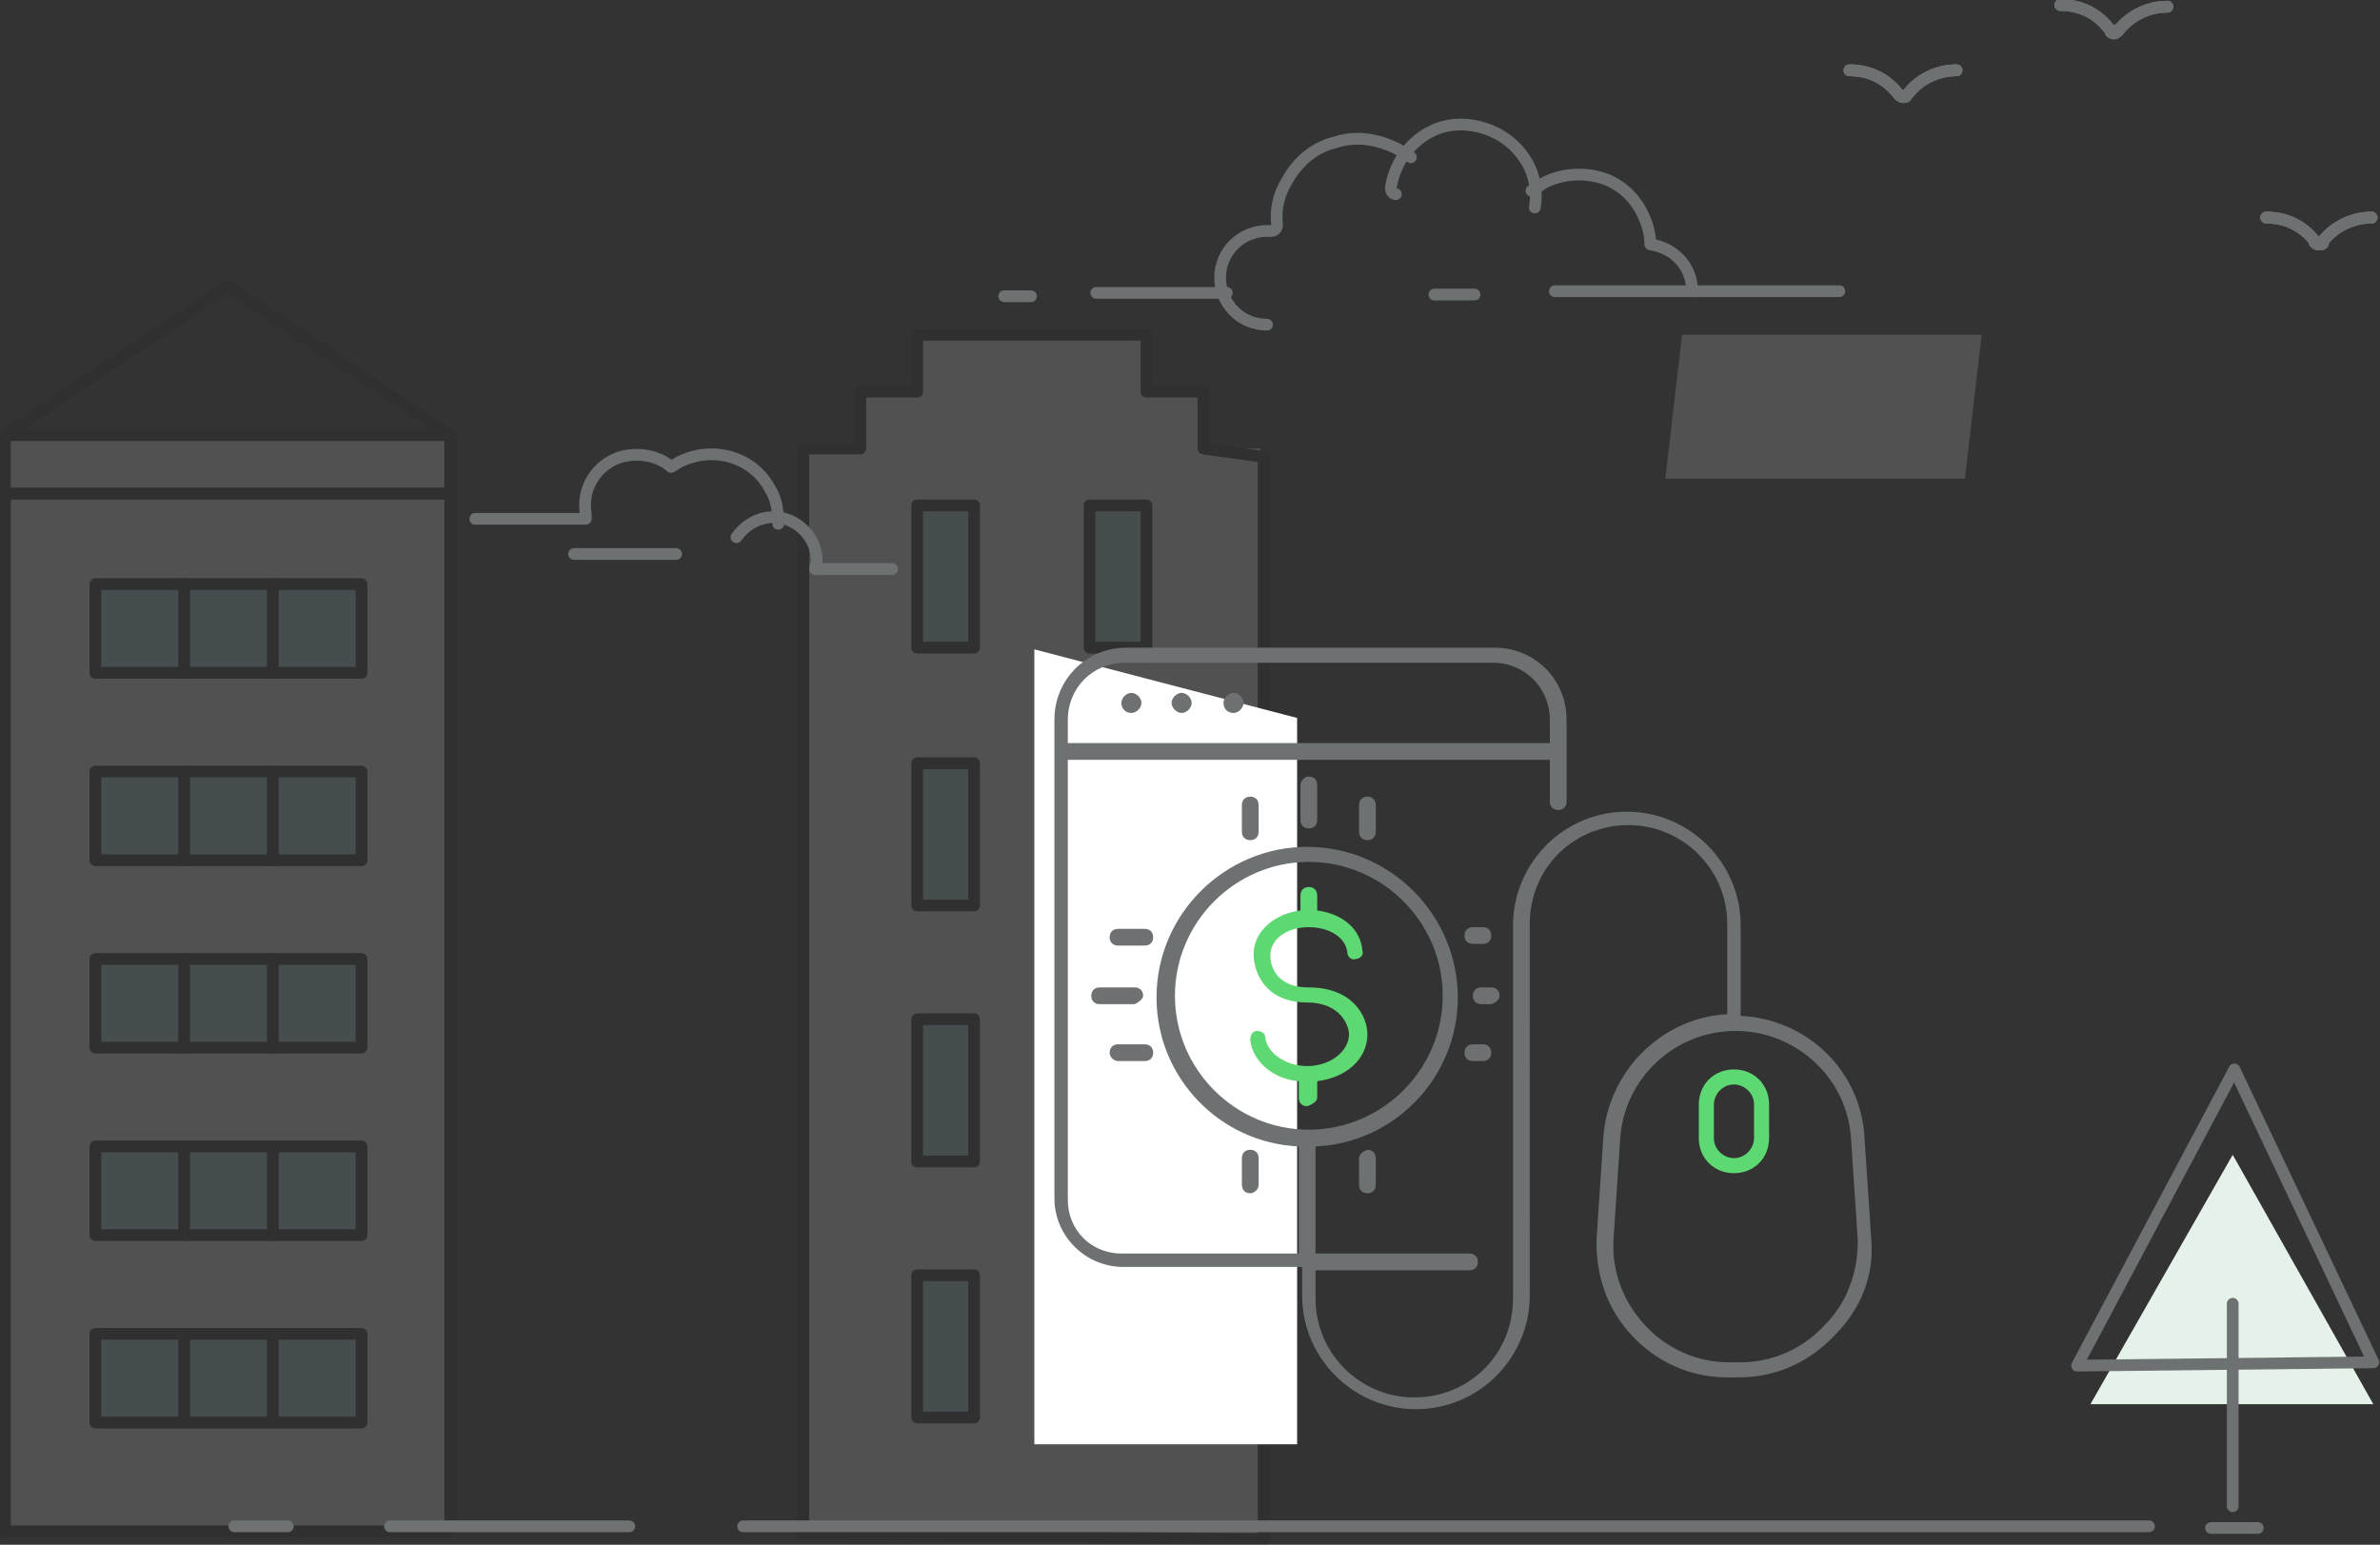
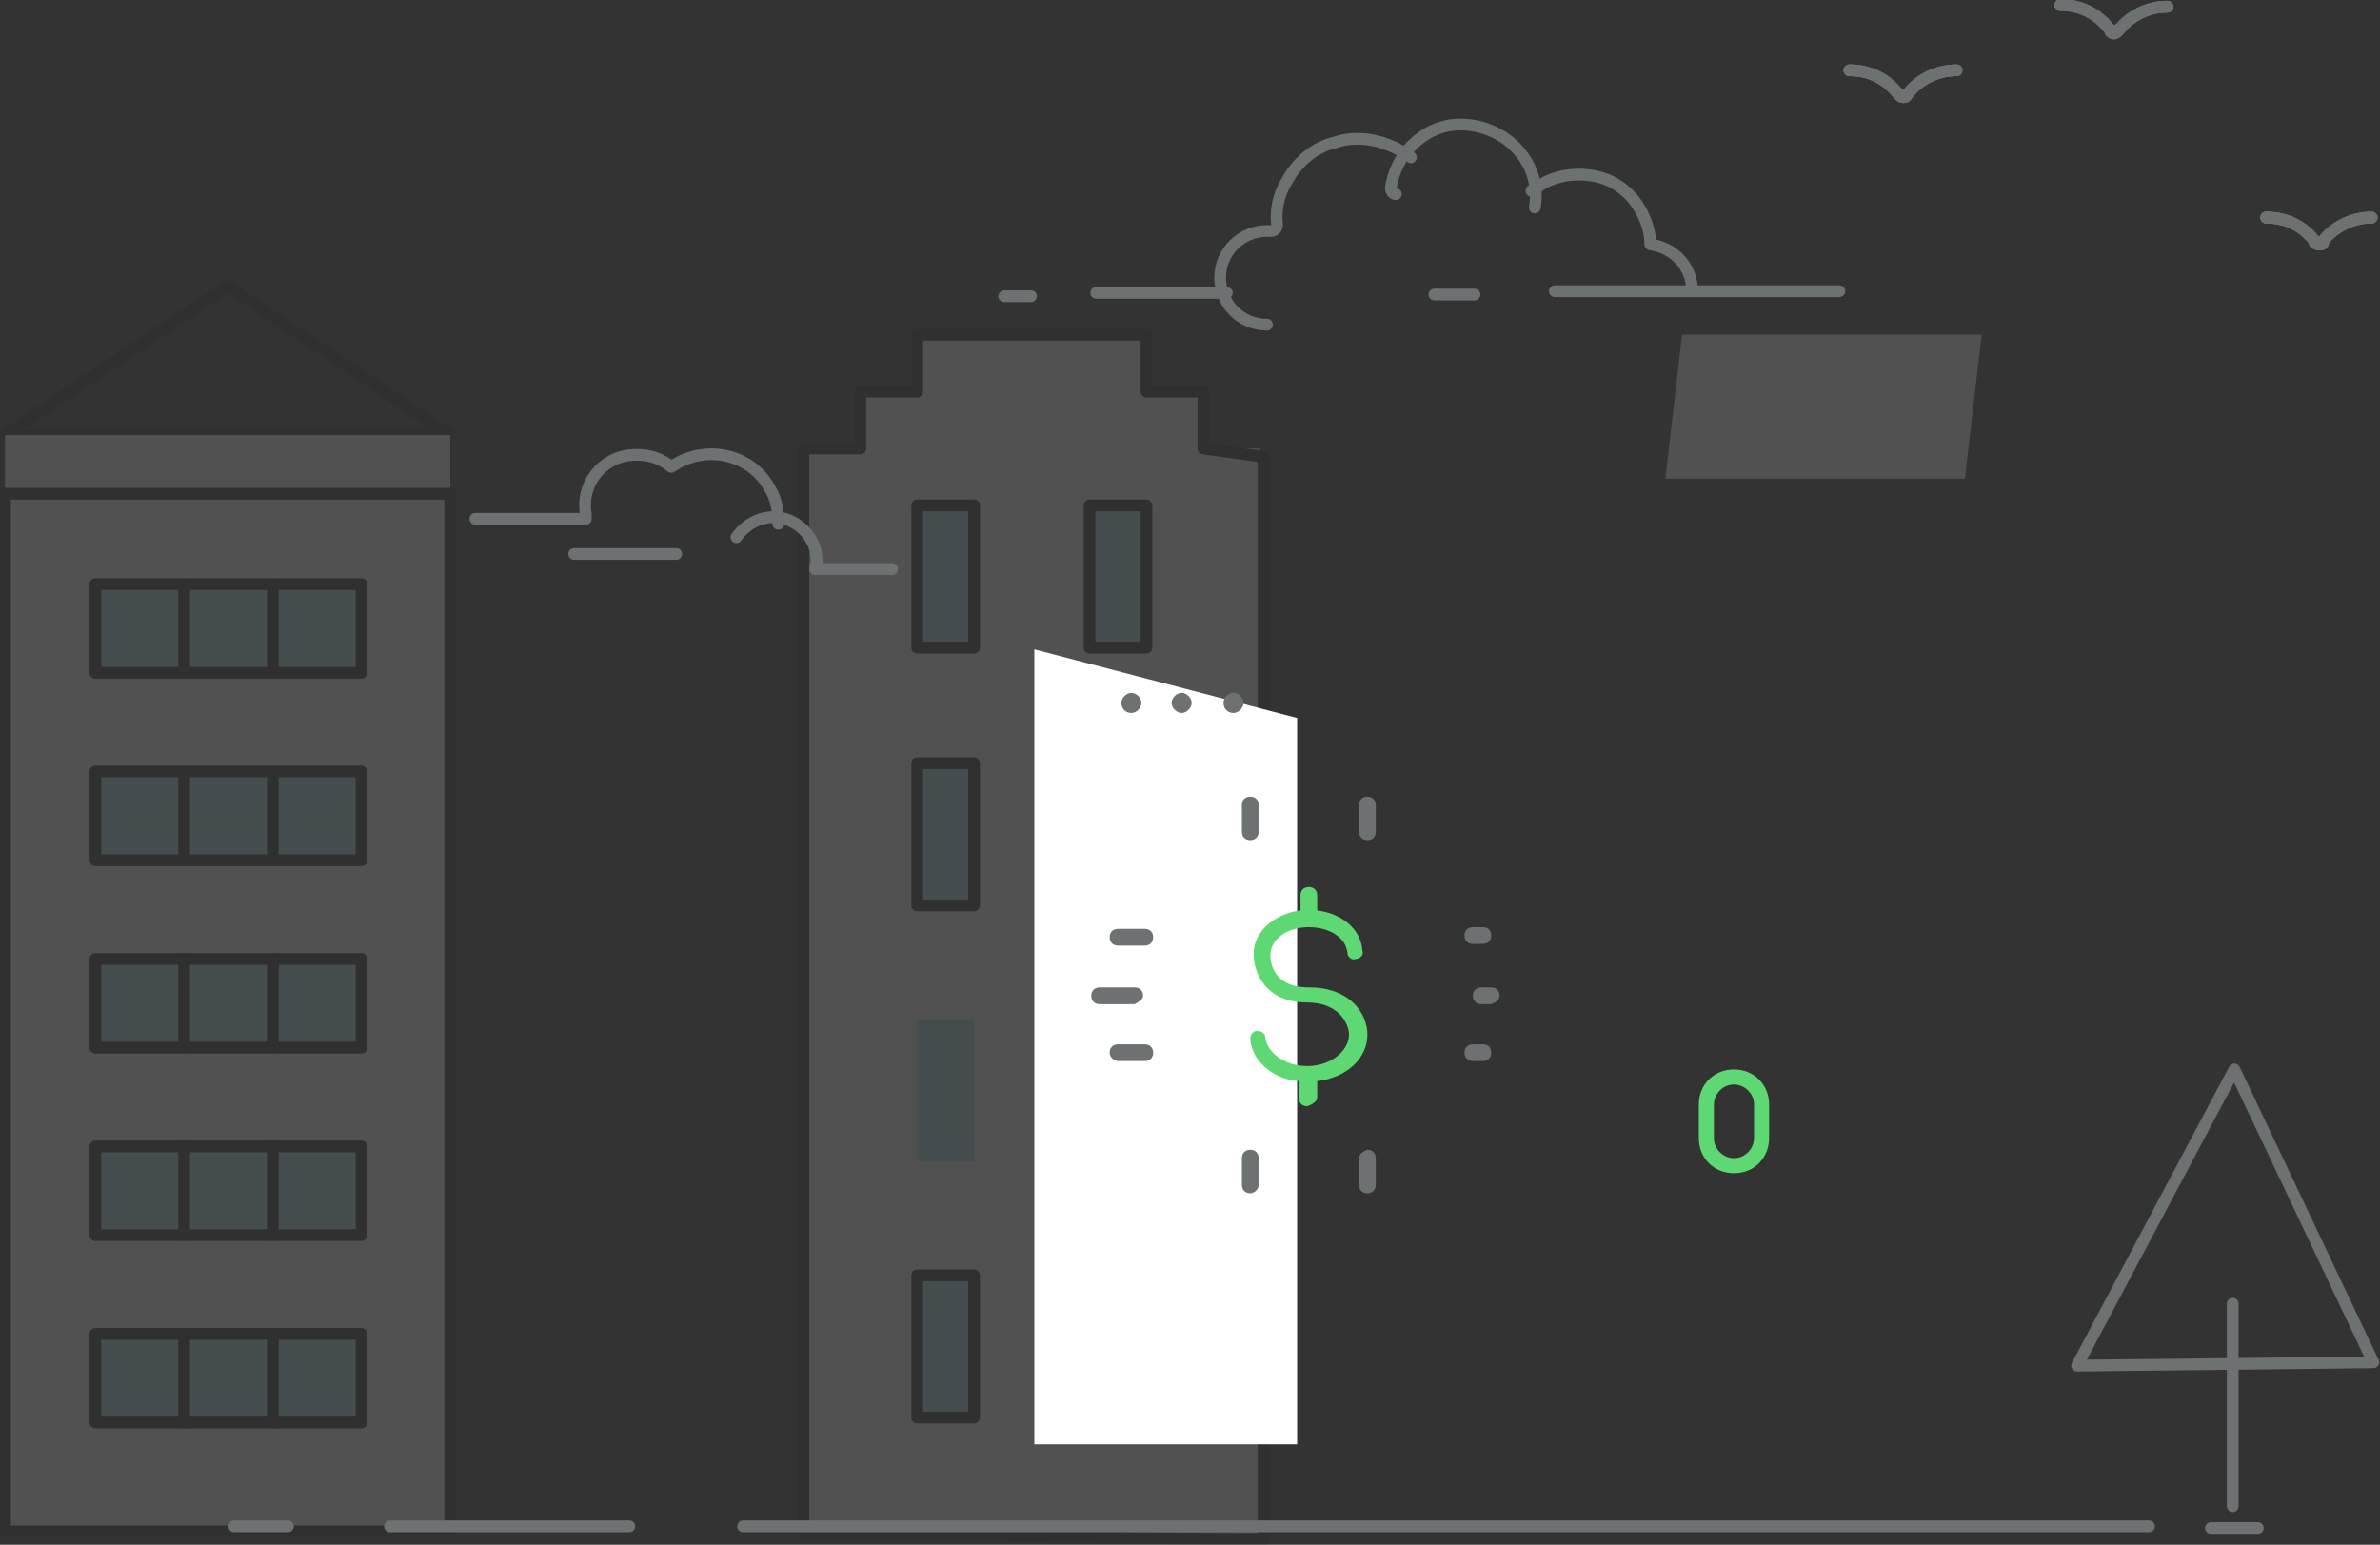
<svg xmlns="http://www.w3.org/2000/svg" version="1.1" id="Layer_1" x="0px" y="0px" viewBox="0 0 142.2 92.3" style="enable-background:new 0 0 142.2 92.3;" xml:space="preserve">
  <rect x="0" y="0" width="142.2" height="92.3" fill="#333333" stroke="none" />
  <style type="text/css">
	.st0{opacity:0.15;}
	.st1{fill:#FFFFFF;}
	.st2{fill:none;stroke:#231F20;stroke-width:0.7;stroke-linecap:round;stroke-linejoin:round;stroke-miterlimit:10;}
	.st3{fill:#B6E2EB;}
	.st4{fill:none;stroke:#6E7172;stroke-width:0.7;stroke-linecap:round;stroke-linejoin:round;stroke-miterlimit:10;}
	.st5{fill:none;stroke:#6E7273;stroke-width:0.7;stroke-linecap:round;stroke-linejoin:round;}
	.st6{fill:#484564;}
	.st7{fill:#E5F2E9;}
	.st8{fill:#6E7172;}
	.st9{fill:#5ED872;}
</style>
  <g class="st0">
    <polygon class="st1" points="75.3,91.6 75.3,26.8 71.9,26.8 71.9,23.4 68.5,23.4 68.5,20 54.8,20 54.8,23.4 51.4,23.4 51.4,26.8    48,26.8 48,91.6  " />
    <polygon class="st2" points="75.5,92 75.5,27.3 71.9,26.8 71.9,23.4 68.5,23.4 68.5,20 54.8,20 54.8,23.4 51.4,23.4 51.4,26.8    48,26.8 48,91.6  " />
    <rect x="54.8" y="30.2" class="st3" width="3.4" height="8.5" />
    <rect x="65.1" y="30.2" class="st3" width="3.4" height="8.5" />
    <rect x="54.8" y="45.6" class="st3" width="3.4" height="8.5" />
    <rect x="65.1" y="45.6" class="st3" width="3.4" height="8.5" />
    <rect x="54.8" y="60.9" class="st3" width="3.4" height="8.5" />
    <rect x="65.1" y="60.9" class="st3" width="3.4" height="8.5" />
    <rect x="54.8" y="76.2" class="st3" width="3.4" height="8.5" />
    <rect x="54.8" y="30.2" class="st2" width="3.4" height="8.5" />
    <rect x="65.1" y="30.2" class="st2" width="3.4" height="8.5" />
    <rect x="54.8" y="45.6" class="st2" width="3.4" height="8.5" />
    <rect x="65.1" y="45.6" class="st2" width="3.4" height="8.5" />
-     <rect x="54.8" y="60.9" class="st2" width="3.4" height="8.5" />
    <rect x="65.1" y="60.9" class="st2" width="3.4" height="8.5" />
    <rect x="54.8" y="76.2" class="st2" width="3.4" height="8.5" />
    <rect x="65.1" y="76.2" class="st3" width="3.4" height="8.5" />
    <rect x="65.1" y="76.2" class="st2" width="3.4" height="8.5" />
  </g>
  <g class="st0">
    <polygon class="st2" points="26.9,26 13.6,17.1 0.3,26  " />
    <rect x="0.3" y="26" class="st1" width="26.6" height="3.5" />
-     <rect x="0.3" y="26" class="st2" width="26.6" height="3.5" />
    <rect x="0.3" y="29.5" class="st1" width="26.6" height="62" />
    <rect x="0.3" y="29.5" class="st2" width="26.6" height="62" />
    <g>
      <rect x="5.7" y="34.9" class="st3" width="15.9" height="5.3" />
      <rect x="5.7" y="34.9" class="st2" width="15.9" height="5.3" />
      <line class="st2" x1="11" y1="34.9" x2="11" y2="40.2" />
      <line class="st2" x1="16.3" y1="34.9" x2="16.3" y2="40.2" />
    </g>
    <g>
      <rect x="5.7" y="46.1" class="st3" width="15.9" height="5.3" />
      <rect x="5.7" y="46.1" class="st2" width="15.9" height="5.3" />
      <line class="st2" x1="11" y1="46.1" x2="11" y2="51.4" />
      <line class="st2" x1="16.3" y1="46.1" x2="16.3" y2="51.4" />
    </g>
    <g>
      <rect x="5.7" y="57.3" class="st3" width="15.9" height="5.3" />
      <rect x="5.7" y="57.3" class="st2" width="15.9" height="5.3" />
      <line class="st2" x1="11" y1="57.3" x2="11" y2="62.6" />
      <line class="st2" x1="16.3" y1="57.3" x2="16.3" y2="62.6" />
    </g>
    <g>
      <rect x="5.7" y="68.5" class="st3" width="15.9" height="5.3" />
      <rect x="5.7" y="68.5" class="st2" width="15.9" height="5.3" />
      <line class="st2" x1="11" y1="68.5" x2="11" y2="73.8" />
      <line class="st2" x1="16.3" y1="68.5" x2="16.3" y2="73.8" />
    </g>
    <g>
      <rect x="5.7" y="79.7" class="st3" width="15.9" height="5.3" />
      <rect x="5.7" y="79.7" class="st2" width="15.9" height="5.3" />
      <line class="st2" x1="11" y1="79.7" x2="11" y2="85" />
      <line class="st2" x1="16.3" y1="79.7" x2="16.3" y2="85" />
    </g>
  </g>
  <g class="st0">
    <polygon class="st1" points="117.4,28.6 99.5,28.6 100.5,20 118.4,20  " />
  </g>
  <polygon class="st1" points="77.5,86.3 61.8,86.3 61.8,38.8 77.5,42.9 " />
  <line class="st4" x1="44.4" y1="91.2" x2="128.4" y2="91.2" />
  <line class="st5" x1="37.6" y1="91.2" x2="23.3" y2="91.2" />
  <line class="st5" x1="17.2" y1="91.2" x2="14" y2="91.2" />
  <line class="st5" x1="132.1" y1="91.3" x2="134.9" y2="91.3" />
  <path id="XMLID_1437_" class="st4" d="M53.3,34h-4.6c0-0.2,0.1-0.3,0.1-0.5c0-1.4-1.2-2.6-2.6-2.6c-0.9,0-1.7,0.5-2.2,1.2" />
  <path id="XMLID_1436_" class="st4" d="M46.5,31.3c0-0.7-0.1-1.5-0.5-2.1c-1-1.9-3.4-2.6-5.4-1.6c-0.2,0.1-0.3,0.2-0.5,0.3  c-0.7-0.6-1.6-0.8-2.5-0.7c-1.7,0.2-2.9,1.8-2.6,3.5c0,0.1,0,0.2,0,0.3h-6.6" />
  <line id="XMLID_1435_" class="st4" x1="40.4" y1="33.1" x2="34.3" y2="33.1" />
  <g id="XMLID_1425_">
    <g id="XMLID_1429_">
      <path id="XMLID_1434_" class="st4" d="M75.7,19.4c-1.6,0-2.8-1.3-2.8-2.8c0-1.6,1.3-2.8,2.8-2.8c0.1,0,0.1,0,0.2,0    c0.1,0,0.2,0,0.3-0.1c0.1-0.1,0.1-0.2,0.1-0.3c-0.1-0.9,0.1-1.8,0.6-2.6c0.6-1.1,1.6-2,2.9-2.3c1.2-0.4,2.5-0.2,3.7,0.4    C83.7,9,84,9.2,84.3,9.4" />
      <path id="XMLID_1433_" class="st4" d="M91.7,12.4c0.2-1.2-0.1-2.3-0.8-3.2c-0.7-0.9-1.7-1.5-2.9-1.7c-1.2-0.2-2.3,0.1-3.2,0.8    c-0.9,0.7-1.5,1.7-1.7,2.9c0,0.2,0.1,0.4,0.3,0.4" />
      <path id="XMLID_1432_" class="st4" d="M101.1,17.4c0-1.5-1.1-2.6-2.5-2.8c0-0.7-0.2-1.3-0.5-1.9c-0.5-1-1.4-1.8-2.5-2.1    c-1.1-0.3-2.3-0.2-3.3,0.3c-0.3,0.2-0.5,0.3-0.8,0.5" />
      <line id="XMLID_1431_" class="st4" x1="109.9" y1="17.4" x2="92.9" y2="17.4" />
      <line id="XMLID_1430_" class="st4" x1="88.1" y1="17.6" x2="85.7" y2="17.6" />
    </g>
    <line id="XMLID_1428_" class="st4" x1="65.5" y1="17.5" x2="73.3" y2="17.5" />
    <line id="XMLID_1427_" class="st4" x1="60" y1="17.7" x2="61.6" y2="17.7" />
    <line id="XMLID_1426_" class="st6" x1="62" y1="14.1" x2="66.8" y2="14.1" />
  </g>
-   <polygon class="st7" points="133.4,69 124.9,83.9 141.8,83.9 " />
  <g>
    <g>
      <polygon class="st4" points="133.5,63.9 124.1,81.6 141.8,81.4   " />
      <line class="st4" x1="133.4" y1="77.9" x2="133.4" y2="90" />
    </g>
  </g>
  <g id="XMLID_1418_">
    <g id="XMLID_1419_">
      <g>
        <path id="XMLID_40_" class="st4" d="M113.5,5.7c0.1,0.1,0.2,0.1,0.2,0.1c0.1,0,0.2-0.1,0.3-0.2c0.7-0.9,1.8-1.4,2.9-1.4" />
        <path id="XMLID_39_" class="st4" d="M110.5,4.2c1.2,0,2.2,0.5,2.9,1.4c0.1,0.1,0.2,0.2,0.3,0.2c0.1,0,0.2,0,0.2-0.1" />
      </g>
    </g>
  </g>
  <g id="XMLID_1412_">
    <g>
      <path id="XMLID_37_" class="st4" d="M126.1,1.9c0.1,0.1,0.2,0.1,0.2,0.1c0.1,0,0.2-0.1,0.3-0.2c0.7-0.9,1.8-1.4,2.9-1.4" />
      <path id="XMLID_36_" class="st4" d="M123.1,0.3c1.2,0,2.2,0.5,2.9,1.4c0.1,0.1,0.2,0.2,0.3,0.2c0.1,0,0.2,0,0.2-0.1" />
    </g>
  </g>
  <g id="XMLID_1406_">
    <g>
      <path id="XMLID_34_" class="st4" d="M138.3,14.5c0.1,0.1,0.2,0.1,0.2,0.1c0.1,0,0.2-0.1,0.3-0.2c0.7-0.9,1.8-1.4,2.9-1.4" />
      <path id="XMLID_33_" class="st4" d="M135.4,13c1.2,0,2.2,0.5,2.9,1.4c0.1,0.1,0.2,0.2,0.3,0.2c0.1,0,0.2,0,0.2-0.1" />
    </g>
  </g>
  <g id="XMLID_1469_">
    <g id="XMLID_1470_">
      <g>
        <path id="XMLID_31_" class="st4" d="M113.5,5.7c0.1,0.1,0.2,0.1,0.2,0.1c0.1,0,0.2-0.1,0.3-0.2c0.7-0.9,1.8-1.4,2.9-1.4" />
        <path id="XMLID_30_" class="st4" d="M110.5,4.2c1.2,0,2.2,0.5,2.9,1.4c0.1,0.1,0.2,0.2,0.3,0.2c0.1,0,0.2,0,0.2-0.1" />
      </g>
    </g>
  </g>
  <g id="XMLID_1463_">
    <g>
      <path id="XMLID_28_" class="st4" d="M126.1,1.9c0.1,0.1,0.2,0.1,0.2,0.1c0.1,0,0.2-0.1,0.3-0.2c0.7-0.9,1.8-1.4,2.9-1.4" />
      <path id="XMLID_27_" class="st4" d="M123.1,0.3c1.2,0,2.2,0.5,2.9,1.4c0.1,0.1,0.2,0.2,0.3,0.2c0.1,0,0.2,0,0.2-0.1" />
    </g>
  </g>
  <g id="XMLID_1457_">
    <g>
      <path id="XMLID_25_" class="st4" d="M138.3,14.5c0.1,0.1,0.2,0.1,0.2,0.1c0.1,0,0.2-0.1,0.3-0.2c0.7-0.9,1.8-1.4,2.9-1.4" />
      <path id="XMLID_24_" class="st4" d="M135.4,13c1.2,0,2.2,0.5,2.9,1.4c0.1,0.1,0.2,0.2,0.3,0.2c0.1,0,0.2,0,0.2-0.1" />
    </g>
  </g>
  <g id="XMLID_1310_">
    <g id="XMLID_1311_">
      <g>
        <path id="XMLID_22_" class="st4" d="M113.5,5.7c0.1,0.1,0.2,0.1,0.2,0.1c0.1,0,0.2-0.1,0.3-0.2c0.7-0.9,1.8-1.4,2.9-1.4" />
        <path id="XMLID_21_" class="st4" d="M110.5,4.2c1.2,0,2.2,0.5,2.9,1.4c0.1,0.1,0.2,0.2,0.3,0.2c0.1,0,0.2,0,0.2-0.1" />
      </g>
    </g>
  </g>
  <g id="XMLID_1304_">
    <g>
      <path id="XMLID_19_" class="st4" d="M126.1,1.9c0.1,0.1,0.2,0.1,0.2,0.1c0.1,0,0.2-0.1,0.3-0.2c0.7-0.9,1.8-1.4,2.9-1.4" />
      <path id="XMLID_18_" class="st4" d="M123.1,0.3c1.2,0,2.2,0.5,2.9,1.4c0.1,0.1,0.2,0.2,0.3,0.2c0.1,0,0.2,0,0.2-0.1" />
    </g>
  </g>
  <g id="XMLID_1298_">
    <g>
      <path id="XMLID_17_" class="st4" d="M138.3,14.5c0.1,0.1,0.2,0.1,0.2,0.1c0.1,0,0.2-0.1,0.3-0.2c0.7-0.9,1.8-1.4,2.9-1.4" />
      <path id="XMLID_16_" class="st4" d="M135.4,13c1.2,0,2.2,0.5,2.9,1.4c0.1,0.1,0.2,0.2,0.3,0.2c0.1,0,0.2,0,0.2-0.1" />
    </g>
  </g>
  <path class="st8" d="M70,42c0-0.3,0.3-0.6,0.6-0.6c0.3,0,0.6,0.3,0.6,0.6c0,0.3-0.3,0.6-0.6,0.6C70.3,42.6,70,42.3,70,42z" />
  <path class="st8" d="M67.6,42.6c0.3,0,0.6-0.3,0.6-0.6c0-0.3-0.3-0.6-0.6-0.6c-0.3,0-0.6,0.3-0.6,0.6C67,42.3,67.2,42.6,67.6,42.6z" />
  <path class="st8" d="M73.7,42.6c0.3,0,0.6-0.3,0.6-0.6c0-0.3-0.3-0.6-0.6-0.6c-0.3,0-0.6,0.3-0.6,0.6C73.1,42.3,73.3,42.6,73.7,42.6  z" />
  <path class="st9" d="M78.7,65.6v-1c0,0,0,0,0,0c1.7-0.2,3-1.3,3-2.8c0-1.1-0.9-2.8-3.5-2.8c-2.2,0-2.3-1.6-2.3-1.9  c0-1,1-1.7,2.3-1.7c1.2,0,2.2,0.6,2.3,1.5c0,0.3,0.3,0.5,0.5,0.4c0.3,0,0.5-0.3,0.4-0.5c-0.1-1.3-1.2-2.2-2.7-2.4c0,0,0,0,0,0v-0.9  c0-0.3-0.2-0.5-0.5-0.5c-0.3,0-0.5,0.2-0.5,0.5v0.9c0,0,0,0,0,0c-1.6,0.2-2.8,1.3-2.8,2.6c0,1.1,0.7,2.9,3.2,2.9  c2,0,2.5,1.4,2.5,1.9c0,1-1.1,1.9-2.5,1.9c-1.3,0-2.4-0.8-2.5-1.7c0-0.3-0.3-0.4-0.5-0.4c-0.3,0-0.4,0.3-0.4,0.5  c0.1,1.3,1.4,2.4,2.9,2.5c0,0,0,0,0,0v1c0,0.3,0.2,0.5,0.5,0.5C78.4,66,78.7,65.8,78.7,65.6z" />
-   <path class="st8" d="M77.7,46.9v2.1c0,0.3,0.2,0.5,0.5,0.5c0.3,0,0.5-0.2,0.5-0.5v-2.1c0-0.3-0.2-0.5-0.5-0.5  C77.9,46.4,77.7,46.7,77.7,46.9z" />
  <path class="st8" d="M74.2,48.1v1.6c0,0.3,0.2,0.5,0.5,0.5c0.3,0,0.5-0.2,0.5-0.5v-1.6c0-0.3-0.2-0.5-0.5-0.5  C74.4,47.6,74.2,47.8,74.2,48.1z" />
  <path class="st8" d="M81.2,48.1v1.6c0,0.3,0.2,0.5,0.5,0.5c0.3,0,0.5-0.2,0.5-0.5v-1.6c0-0.3-0.2-0.5-0.5-0.5  C81.4,47.6,81.2,47.8,81.2,48.1z" />
  <path class="st8" d="M81.2,69.2v1.6c0,0.3,0.2,0.5,0.5,0.5c0.3,0,0.5-0.2,0.5-0.5v-1.6c0-0.3-0.2-0.5-0.5-0.5  C81.4,68.8,81.2,69,81.2,69.2z" />
  <path class="st8" d="M75.2,70.8v-1.6c0-0.3-0.2-0.5-0.5-0.5c-0.3,0-0.5,0.2-0.5,0.5v1.6c0,0.3,0.2,0.5,0.5,0.5  C74.9,71.3,75.2,71.1,75.2,70.8z" />
  <path class="st8" d="M89.6,59.5c0-0.3-0.2-0.5-0.5-0.5h-0.6c-0.3,0-0.5,0.2-0.5,0.5c0,0.3,0.2,0.5,0.5,0.5h0.6  C89.4,59.9,89.6,59.7,89.6,59.5z" />
  <path class="st8" d="M88,56.4h0.6c0.3,0,0.5-0.2,0.5-0.5c0-0.3-0.2-0.5-0.5-0.5H88c-0.3,0-0.5,0.2-0.5,0.5  C87.5,56.2,87.7,56.4,88,56.4z" />
  <path class="st8" d="M88,63.4h0.6c0.3,0,0.5-0.2,0.5-0.5s-0.2-0.5-0.5-0.5H88c-0.3,0-0.5,0.2-0.5,0.5S87.7,63.4,88,63.4z" />
  <path class="st8" d="M68.3,59.5c0-0.3-0.2-0.5-0.5-0.5h-2.1c-0.3,0-0.5,0.2-0.5,0.5c0,0.3,0.2,0.5,0.5,0.5h2.1  C68,59.9,68.3,59.7,68.3,59.5z" />
  <path class="st8" d="M66.8,63.4h1.6c0.3,0,0.5-0.2,0.5-0.5s-0.2-0.5-0.5-0.5h-1.6c-0.3,0-0.5,0.2-0.5,0.5S66.6,63.4,66.8,63.4z" />
  <path class="st8" d="M68.4,55.5h-1.6c-0.3,0-0.5,0.2-0.5,0.5c0,0.3,0.2,0.5,0.5,0.5h1.6c0.3,0,0.5-0.2,0.5-0.5  C68.9,55.7,68.7,55.5,68.4,55.5z" />
-   <path class="st8" d="M111.8,74l-0.4-6c-0.2-4-3.4-7.1-7.4-7.3v-5.4c0-3.8-3.1-6.8-6.8-6.8c-3.8,0-6.8,3.1-6.8,6.8v22.3  c0,3.3-2.6,5.9-5.9,5.9c-3.2,0-5.9-2.6-5.9-5.9v-1.7h9.2c0.3,0,0.5-0.2,0.5-0.5s-0.2-0.5-0.5-0.5h-9.2v-6.3c0,0,0-0.1,0-0.1  c4.7-0.2,8.5-4.1,8.5-8.9c0-4.9-4-9-9-9c-4.9,0-9,4-9,9c0,4.8,3.8,8.7,8.5,8.9c0,0,0,0.1,0,0.1v6.3H67c-1.8,0-3.2-1.4-3.2-3.2V45.4  h28.8v2.5c0,0.3,0.2,0.5,0.5,0.5c0.3,0,0.5-0.2,0.5-0.5v-3v-1V43c0-2.4-1.9-4.3-4.3-4.3h-22c-2.4,0-4.3,1.9-4.3,4.3v0.9v1v26.7  c0,2.3,1.9,4.1,4.1,4.1h10.7v1.7c0,3.8,3.1,6.8,6.8,6.8c3.8,0,6.8-3.1,6.8-6.8V55.2c0-3.3,2.6-5.9,5.9-5.9c3.2,0,5.9,2.6,5.9,5.9  v5.4c-3.9,0.2-7.1,3.4-7.4,7.3l-0.4,6c-0.1,2.2,0.6,4.3,2.1,5.9c1.5,1.6,3.5,2.5,5.7,2.5h0.7c2.2,0,4.2-0.9,5.7-2.5  C111.2,78.2,112,76.2,111.8,74z M63.8,43.9V43c0-1.9,1.5-3.4,3.4-3.4h22c1.9,0,3.4,1.5,3.4,3.4v0.9v0.5H63.8V43.9z M70.2,59.5  c0-4.4,3.6-8,8-8s8,3.6,8,8c0,4.4-3.6,8-8,8S70.2,63.9,70.2,59.5z M109,79.2c-1.3,1.4-3.1,2.2-5,2.2h-0.7c-1.9,0-3.7-0.8-5-2.2  c-1.3-1.4-2-3.2-1.9-5.1l0.4-6c0.2-3.6,3.2-6.5,6.9-6.5c3.6,0,6.7,2.8,6.9,6.5l0.4,6C111,76,110.4,77.8,109,79.2z" />
  <path class="st9" d="M103.6,63.9c-1.2,0-2.1,0.9-2.1,2.1V68c0,1.2,0.9,2.1,2.1,2.1c1.2,0,2.1-0.9,2.1-2.1V66  C105.7,64.8,104.8,63.9,103.6,63.9z M104.8,68c0,0.6-0.5,1.2-1.2,1.2c-0.6,0-1.2-0.5-1.2-1.2V66c0-0.6,0.5-1.2,1.2-1.2  c0.6,0,1.2,0.5,1.2,1.2V68z" />
</svg>